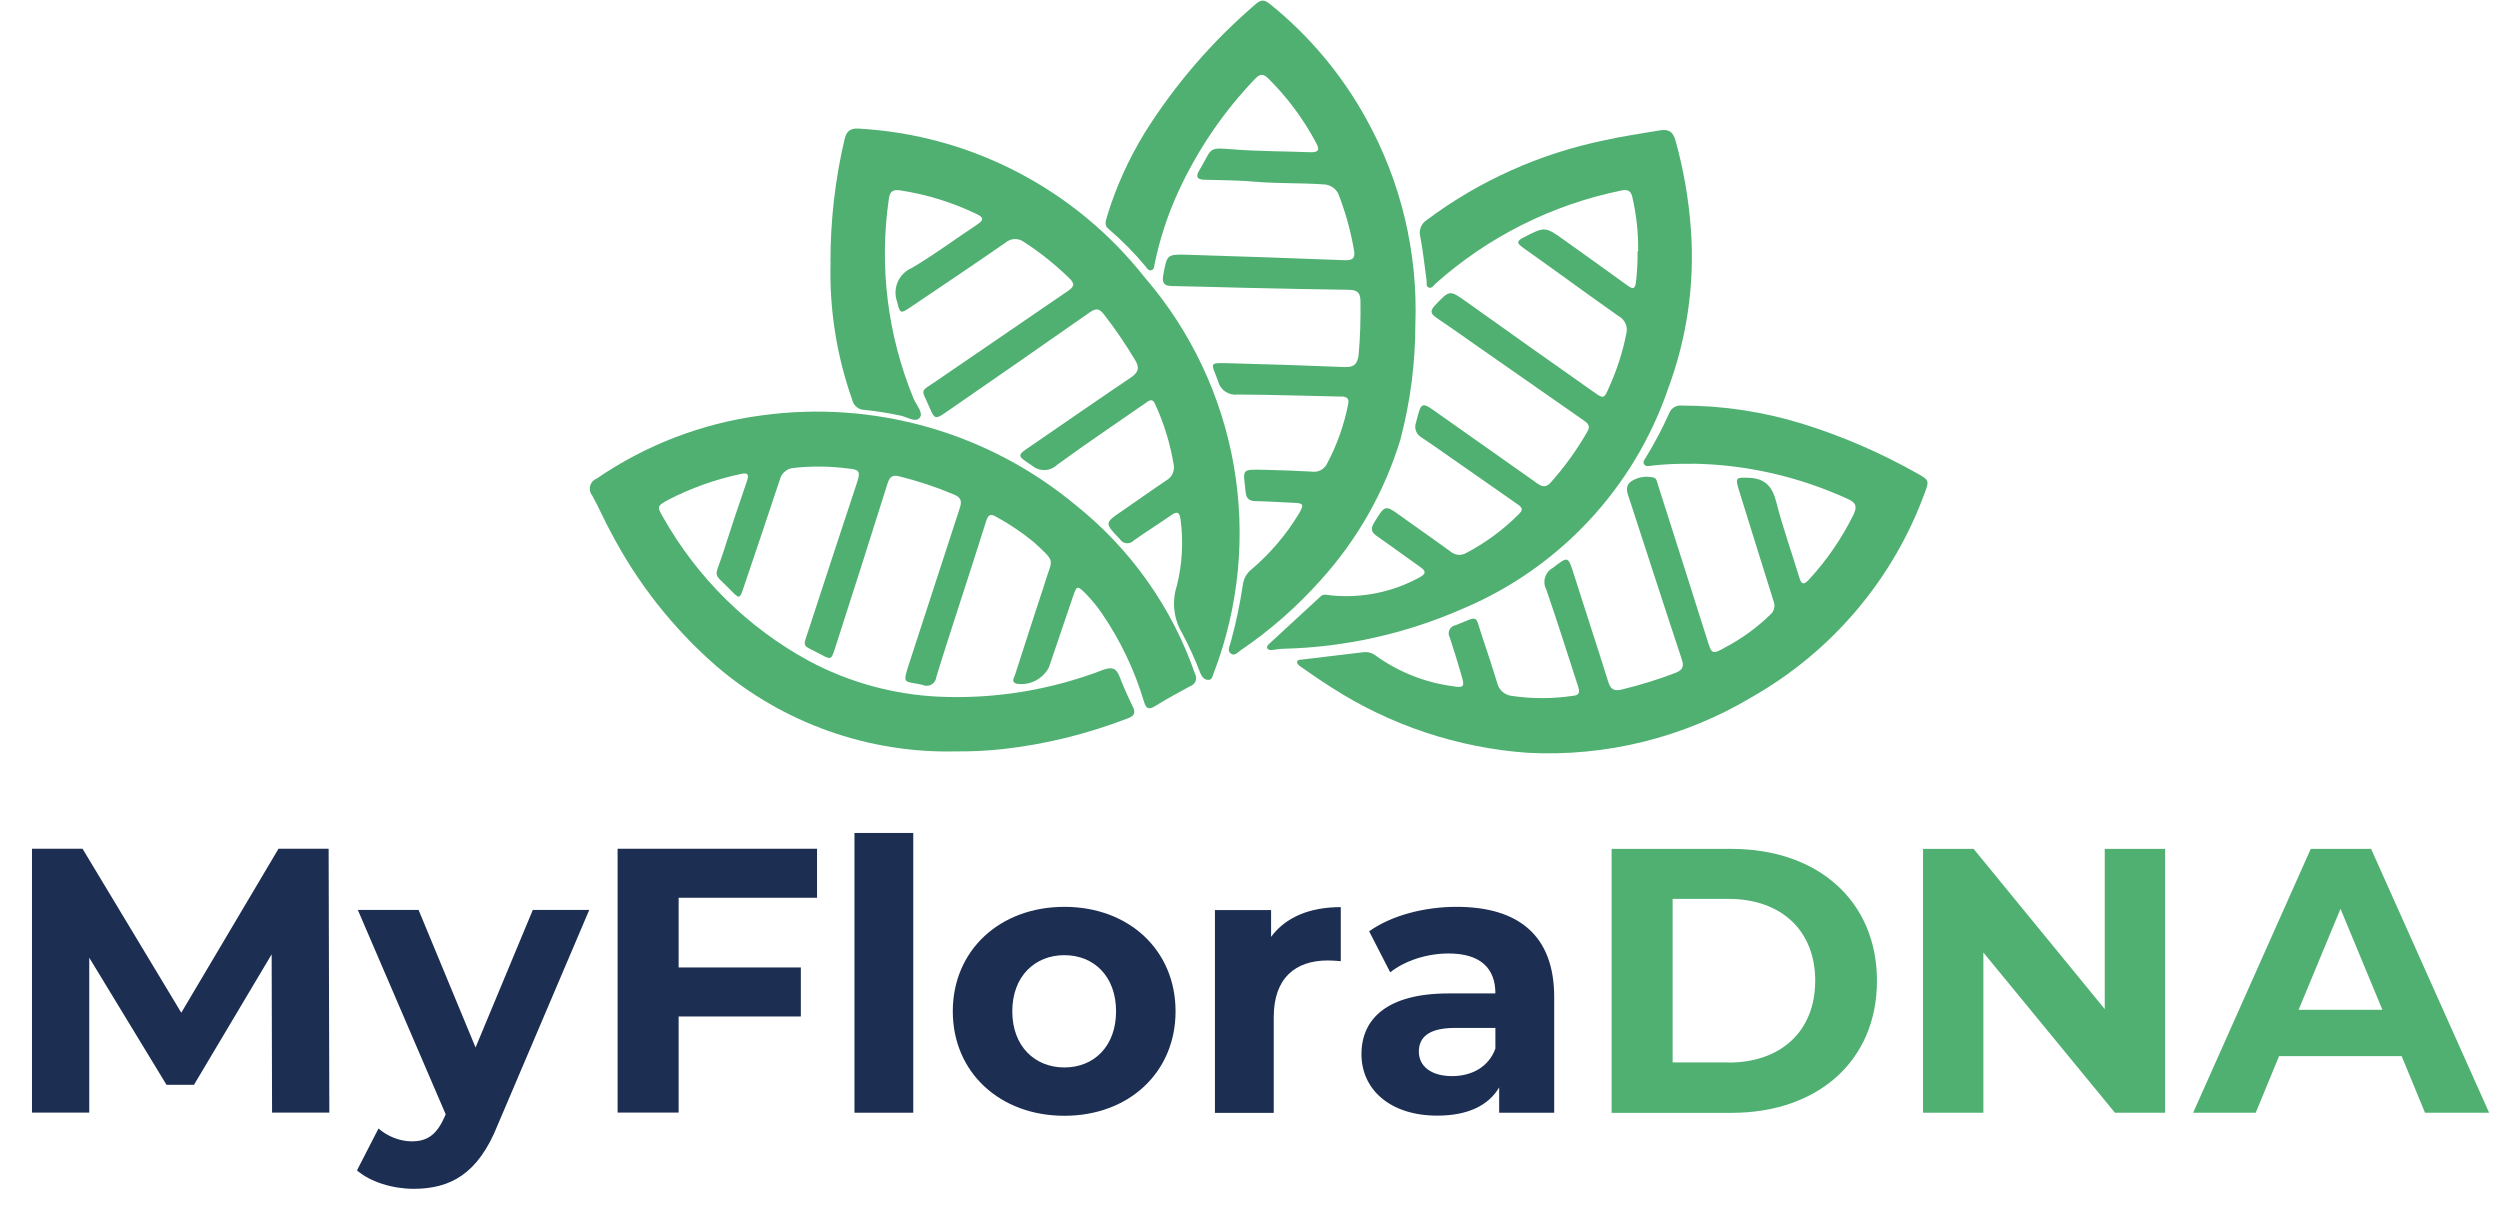
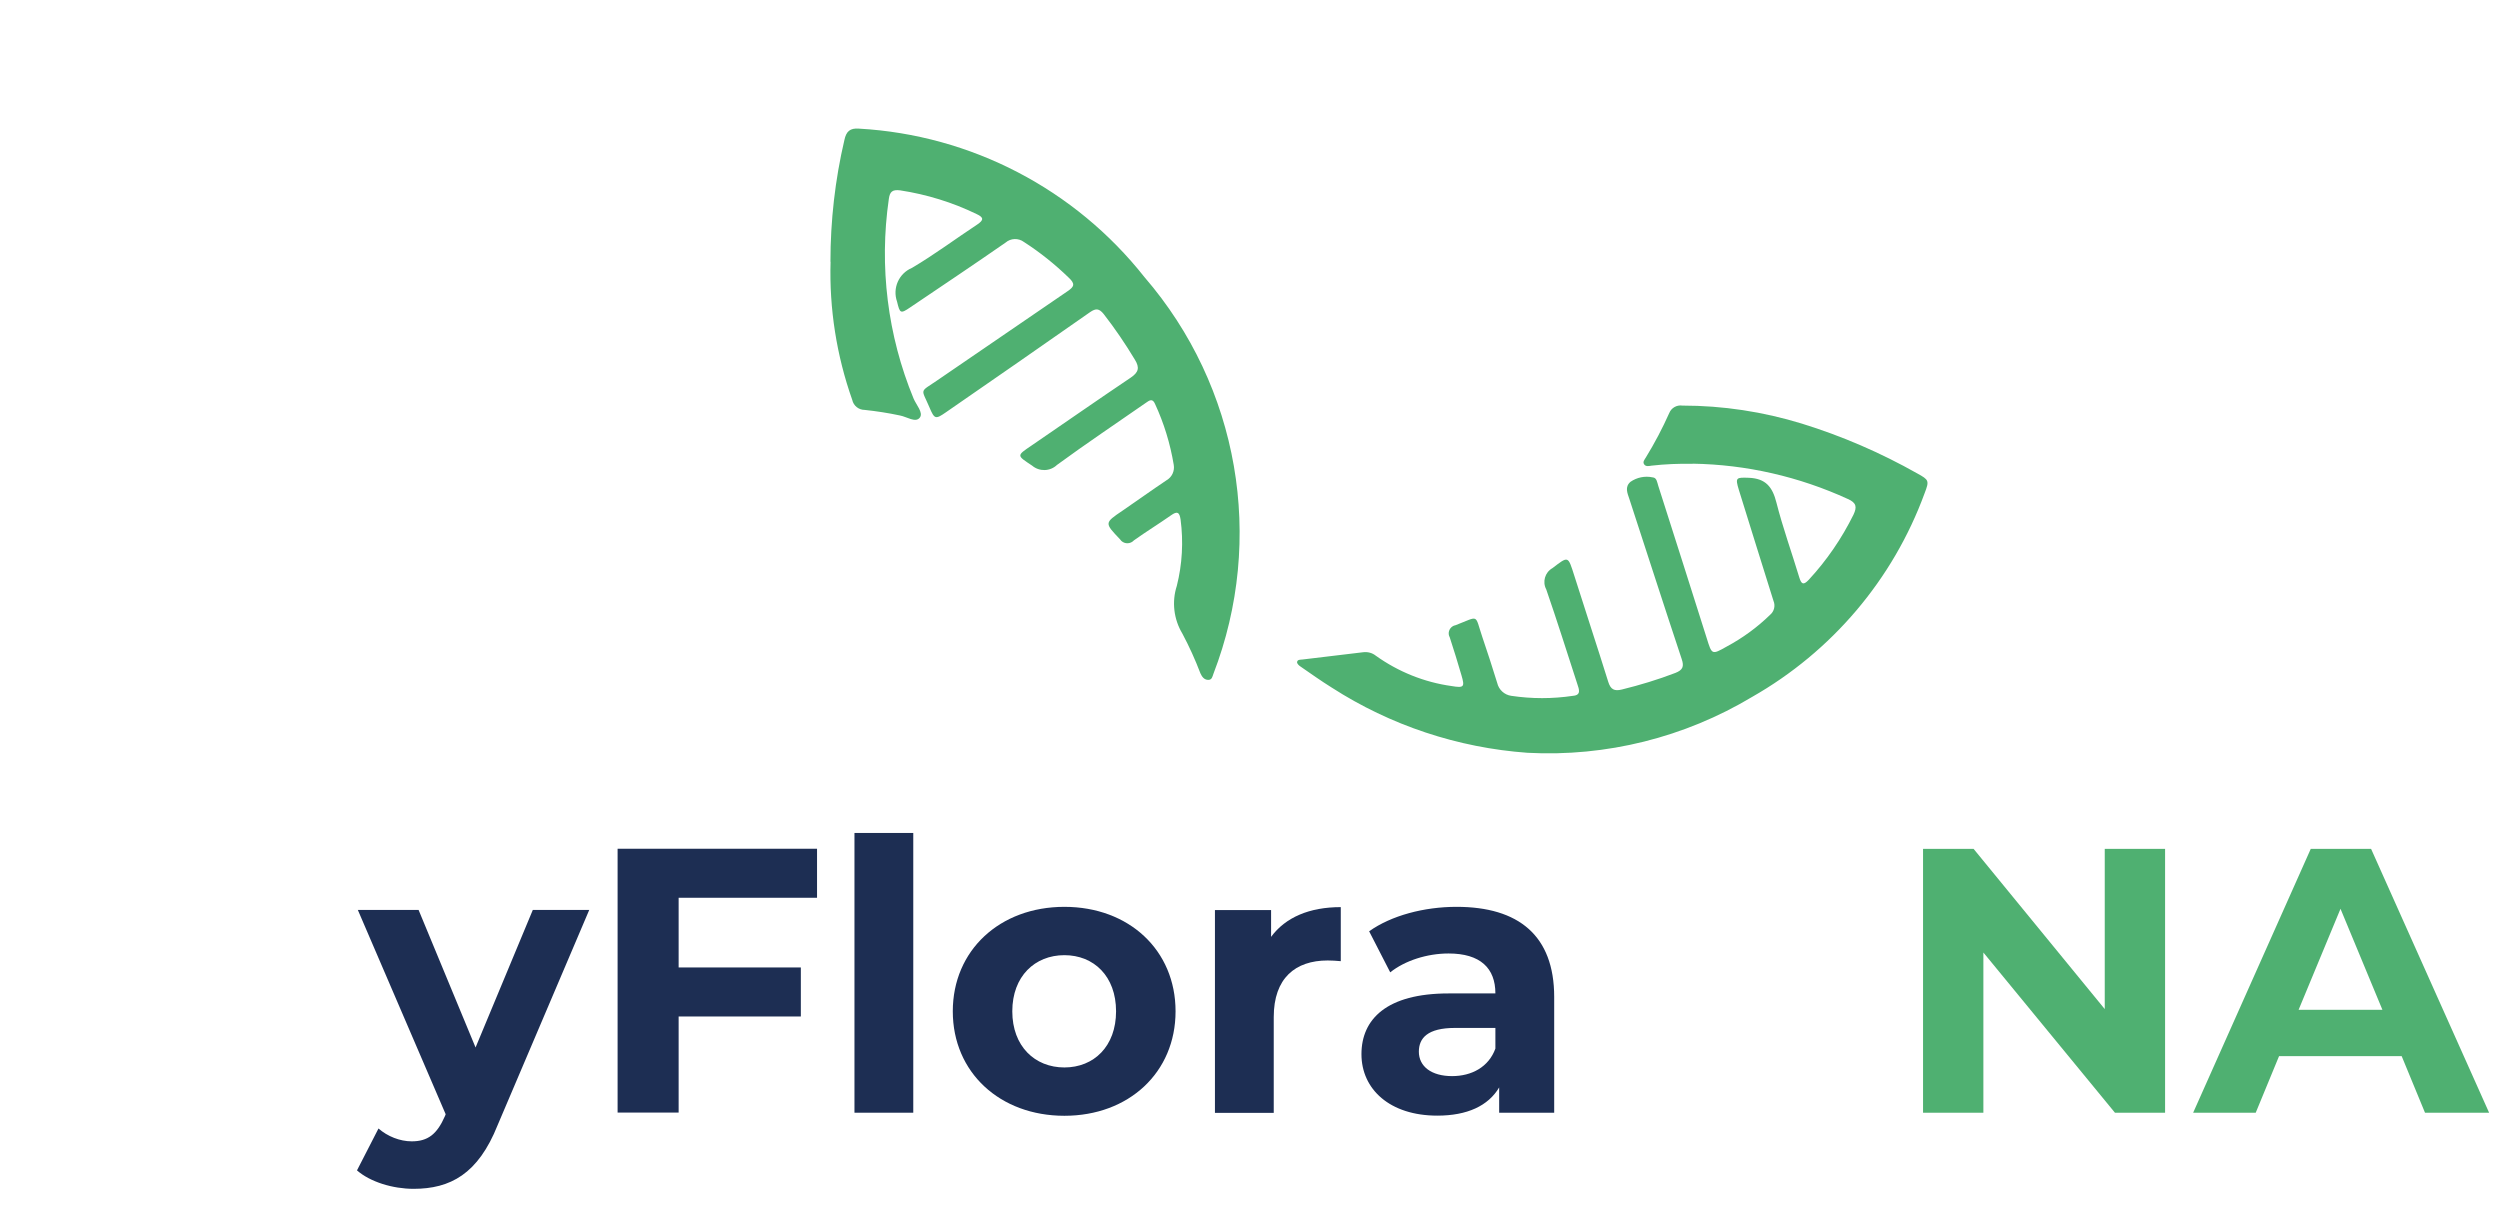
<svg xmlns="http://www.w3.org/2000/svg" id="Group_28326" viewBox="0 0 179 86.67">
  <defs>
    <style>      .st0 {        fill: #4fb071;      }      .st1 {        fill: #1d2e53;      }    </style>
  </defs>
  <g id="RkbWMa.tif">
    <g id="Group_22">
-       <path id="Path_54" class="st0" d="M68.45,53.8c-6.27.15-12.38-2.02-17.15-6.1-3.1-2.7-5.66-5.95-7.56-9.59-.47-.85-.85-1.75-1.32-2.6-.28-.33-.25-.83.08-1.11.06-.06.14-.1.22-.13,3.51-2.41,7.54-3.96,11.76-4.52,8.1-1.13,16.3,1.21,22.58,6.45,3.91,3.13,6.86,7.3,8.5,12.04.17.3.07.67-.23.84-.04.02-.07.04-.11.05-.86.46-1.71.93-2.54,1.44-.48.29-.63.12-.77-.33-.67-2.24-1.68-4.37-3-6.3-.34-.5-.72-.97-1.14-1.4-.64-.64-.67-.64-.95.19l-1.72,5.06c-.45.85-1.39,1.32-2.34,1.16-.39-.14-.14-.44-.08-.64.61-1.92,1.24-3.83,1.86-5.74.09-.29.2-.57.28-.86.52-1.75.85-1.38-.83-2.92-.83-.67-1.71-1.27-2.65-1.78-.42-.26-.59-.15-.73.3-.67,2.14-1.37,4.27-2.06,6.41-.51,1.59-1.03,3.17-1.51,4.76-.04.38-.38.66-.76.62-.07,0-.14-.03-.21-.06-1.32-.31-1.5.05-.96-1.58,1.21-3.69,2.4-7.39,3.61-11.08.16-.48.1-.76-.41-.97-1.28-.54-2.6-.98-3.95-1.31-.46-.11-.65.04-.8.48-1.24,3.95-2.5,7.89-3.77,11.83-.27.84-.28.85-1.07.42-1.34-.73-1.27-.35-.77-1.89,1.12-3.45,2.26-6.9,3.4-10.35.28-.85.2-.97-.67-1.05-1.26-.16-2.54-.18-3.81-.04-.49.02-.91.36-1.03.83-.86,2.61-1.75,5.22-2.63,7.83-.23.69-.29.72-.78.21-1.45-1.49-1.28-.85-.67-2.75.55-1.72,1.12-3.43,1.71-5.14.19-.54.07-.66-.48-.53-1.79.38-3.52,1-5.15,1.84-.8.44-.81.48-.36,1.25,2.45,4.34,6.07,7.91,10.45,10.29,2.85,1.52,6,2.39,9.23,2.55,4.03.19,8.06-.47,11.83-1.92.61-.22.93-.14,1.17.48.28.73.6,1.45.95,2.16.22.45.1.66-.35.83-2.9,1.12-5.92,1.87-9.01,2.21-1.11.12-2.22.17-3.33.16Z" />
-       <path id="Path_55" class="st0" d="M59.46,18.74c0-2.93.33-5.86,1-8.72.13-.61.4-.86,1.04-.81,8.03.45,15.47,4.33,20.45,10.64,6.76,7.83,8.65,18.75,4.93,28.4-.07.19-.1.44-.38.43-.29-.01-.44-.23-.55-.47-.37-.97-.8-1.92-1.29-2.84-.62-1.03-.77-2.28-.4-3.42.39-1.55.48-3.17.27-4.75-.08-.54-.24-.62-.69-.3-.87.61-1.78,1.17-2.65,1.79-.24.26-.64.28-.9.04-.04-.04-.07-.08-.1-.12-1.11-1.17-1.13-1.16.19-2.05,1.05-.72,2.08-1.46,3.14-2.17.39-.22.6-.67.52-1.11-.25-1.51-.7-2.98-1.34-4.36-.18-.42-.41-.25-.65-.08-2.13,1.48-4.28,2.92-6.37,4.45-.49.47-1.26.49-1.78.05-1.11-.74-1.13-.7-.04-1.44,2.37-1.62,4.72-3.26,7.1-4.86.56-.38.66-.71.29-1.3-.68-1.13-1.42-2.22-2.23-3.26-.32-.39-.55-.42-.97-.13-3.43,2.4-6.87,4.79-10.32,7.17-.75.52-.82.5-1.18-.35-.59-1.39-.74-1.05.55-1.93,3.11-2.13,6.22-4.26,9.34-6.39.49-.33.55-.53.08-.97-.98-.95-2.05-1.81-3.2-2.55-.4-.3-.95-.28-1.32.04-2.26,1.57-4.55,3.1-6.83,4.64-.7.48-.74.42-.94-.41-.34-.96.12-2.02,1.07-2.42,1.61-.95,3.12-2.08,4.68-3.11.46-.31.47-.5-.05-.74-1.73-.84-3.58-1.41-5.48-1.7-.56-.07-.74.1-.81.62-.7,4.83-.09,9.77,1.77,14.28.19.46.72,1.02.45,1.37-.3.4-.93-.06-1.42-.15-.84-.18-1.68-.31-2.53-.4-.43,0-.8-.3-.89-.72-1.12-3.17-1.65-6.53-1.55-9.89Z" />
-       <path id="Path_56" class="st0" d="M101.34,23.2c0,2.8-.36,5.59-1.08,8.3-1.14,3.73-3.09,7.16-5.71,10.05-1.7,1.9-3.62,3.59-5.73,5.02-.2.14-.4.41-.67.24-.3-.2-.12-.5-.05-.76.39-1.38.68-2.78.89-4.2.06-.41.26-.79.58-1.05,1.36-1.15,2.53-2.52,3.45-4.05.36-.65.32-.72-.42-.75-.9-.04-1.8-.1-2.7-.12-.45-.01-.66-.17-.71-.64-.17-1.68-.4-1.64,1.44-1.6,1.11.02,2.22.07,3.33.13.42.06.84-.16,1.04-.54.72-1.35,1.24-2.8,1.53-4.3.08-.34-.07-.53-.43-.54-.09,0-.18,0-.28,0-2.41-.05-4.81-.13-7.22-.14-.63.08-1.23-.33-1.38-.95-.5-1.36-.74-1.33.86-1.29,2.73.07,5.46.16,8.18.27.67.03.94-.2,1.02-.88.11-1.27.15-2.54.13-3.81,0-.57-.17-.83-.8-.84-2.45-.03-4.9-.09-7.36-.14-1.78-.04-3.56-.1-5.34-.13-.56,0-.72-.23-.62-.78.27-1.48.25-1.5,1.73-1.46,3.75.12,7.49.24,11.24.39.53.02.8-.1.69-.69-.22-1.32-.58-2.62-1.05-3.87-.15-.52-.64-.88-1.18-.87-1.57-.11-3.15-.05-4.72-.18-1.24-.11-2.5-.12-3.74-.15-.55-.01-.67-.21-.39-.67,1.01-1.69.52-1.65,2.62-1.49,1.78.13,3.56.12,5.34.19.64.02.65-.23.39-.7-.91-1.7-2.06-3.25-3.43-4.6-.36-.35-.6-.3-.92.04-2.25,2.34-4.09,5.04-5.46,7.99-.78,1.68-1.36,3.44-1.74,5.26-.03.17-.02.41-.24.46s-.32-.17-.43-.3c-.8-.96-1.68-1.85-2.63-2.66-.3-.24-.21-.52-.13-.82.64-2.13,1.56-4.16,2.72-6.06,2.18-3.48,4.88-6.6,8-9.26.42-.37.69-.18,1.02.08,2.78,2.25,5.09,5.01,6.82,8.14,2.51,4.51,3.73,9.62,3.54,14.77Z" />
+       <path id="Path_55" class="st0" d="M59.46,18.74c0-2.93.33-5.86,1-8.72.13-.61.4-.86,1.04-.81,8.03.45,15.47,4.33,20.45,10.64,6.76,7.83,8.65,18.75,4.93,28.4-.07.19-.1.44-.38.43-.29-.01-.44-.23-.55-.47-.37-.97-.8-1.92-1.29-2.84-.62-1.03-.77-2.28-.4-3.42.39-1.55.48-3.17.27-4.75-.08-.54-.24-.62-.69-.3-.87.61-1.78,1.17-2.65,1.79-.24.26-.64.28-.9.04-.04-.04-.07-.08-.1-.12-1.11-1.17-1.13-1.16.19-2.05,1.05-.72,2.08-1.46,3.14-2.17.39-.22.6-.67.52-1.11-.25-1.51-.7-2.98-1.34-4.36-.18-.42-.41-.25-.65-.08-2.13,1.48-4.28,2.92-6.37,4.45-.49.47-1.26.49-1.78.05-1.11-.74-1.13-.7-.04-1.44,2.37-1.62,4.72-3.26,7.1-4.86.56-.38.66-.71.29-1.3-.68-1.13-1.42-2.22-2.23-3.26-.32-.39-.55-.42-.97-.13-3.43,2.4-6.87,4.79-10.32,7.17-.75.52-.82.5-1.18-.35-.59-1.39-.74-1.05.55-1.93,3.11-2.13,6.22-4.26,9.34-6.39.49-.33.55-.53.08-.97-.98-.95-2.05-1.81-3.2-2.55-.4-.3-.95-.28-1.32.04-2.26,1.57-4.55,3.1-6.83,4.64-.7.48-.74.42-.94-.41-.34-.96.12-2.02,1.07-2.42,1.61-.95,3.12-2.08,4.68-3.11.46-.31.47-.5-.05-.74-1.73-.84-3.58-1.41-5.48-1.7-.56-.07-.74.1-.81.62-.7,4.83-.09,9.77,1.77,14.28.19.46.72,1.02.45,1.37-.3.4-.93-.06-1.42-.15-.84-.18-1.68-.31-2.53-.4-.43,0-.8-.3-.89-.72-1.12-3.17-1.65-6.53-1.55-9.89" />
      <path id="Path_57" class="st0" d="M121.2,33.21c-.99-.02-1.97.02-2.95.13-.18.03-.4.08-.52-.08-.14-.18.02-.35.11-.5.63-1.03,1.19-2.09,1.68-3.19.15-.37.54-.59.94-.53,2.9,0,5.78.44,8.55,1.29,2.88.89,5.65,2.09,8.27,3.57.83.46.87.51.52,1.42-2.26,6.17-6.64,11.33-12.35,14.58-4.84,2.9-10.44,4.3-16.08,4-4.99-.36-9.81-1.96-14.02-4.67-.77-.48-1.5-1-2.24-1.51-.11-.07-.25-.21-.24-.31.02-.2.24-.17.39-.19,1.45-.17,2.89-.34,4.34-.52.32-.04.65.04.91.25,1.61,1.15,3.47,1.9,5.42,2.17.89.15.96.07.71-.77-.27-.91-.54-1.82-.84-2.72-.16-.28-.05-.64.23-.8.05-.03.11-.05.17-.06,1.75-.67,1.37-.83,1.93.83.37,1.09.73,2.19,1.07,3.3.11.48.51.85,1,.92,1.47.22,2.96.22,4.43,0,.6-.05.43-.47.31-.83-.74-2.27-1.45-4.54-2.23-6.79-.29-.54-.09-1.22.44-1.52,1.16-.88,1.11-.9,1.57.54.8,2.54,1.64,5.06,2.43,7.6.17.55.44.68.97.55,1.3-.32,2.59-.71,3.84-1.19.53-.21.63-.46.45-.99-1.27-3.82-2.5-7.65-3.75-11.47-.14-.42-.34-.85.08-1.22.46-.32,1.04-.44,1.59-.32.3.02.32.36.4.6,1.16,3.63,2.32,7.27,3.47,10.91.37,1.19.36,1.21,1.42.61,1.14-.61,2.2-1.38,3.13-2.29.28-.24.38-.64.23-.99-.84-2.65-1.65-5.3-2.48-7.95-.27-.89-.19-.89.72-.86,1.21.05,1.69.66,1.97,1.77.46,1.81,1.1,3.58,1.64,5.37.15.49.3.56.67.17,1.29-1.39,2.37-2.97,3.21-4.67.26-.55.21-.85-.4-1.12-3.49-1.6-7.27-2.47-11.11-2.53Z" />
-       <path id="Path_58" class="st0" d="M117.29,17.98c.02-1.3-.12-2.59-.41-3.85-.1-.44-.3-.6-.79-.49-4.95,1.01-9.54,3.31-13.31,6.67-.13.12-.25.34-.45.29-.26-.07-.16-.35-.19-.54-.14-1.03-.25-2.07-.44-3.08-.14-.47.05-.97.46-1.23,3.76-2.81,8.09-4.75,12.69-5.7,1.31-.3,2.64-.48,3.96-.71.69-.12.99.1,1.17.77.57,2.07.94,4.2,1.09,6.34.28,3.86-.28,7.74-1.63,11.37-2.45,7.16-7.85,12.92-14.84,15.82-4,1.74-8.3,2.7-12.66,2.81-.3,0-.6.07-.9.09-.11,0-.24,0-.3-.12s.03-.22.11-.3c1.24-1.15,2.48-2.29,3.72-3.43.21-.19.48-.08.73-.06,2.2.22,4.42-.23,6.36-1.3.46-.25.44-.45.03-.73-1.04-.73-2.06-1.49-3.11-2.22-.4-.28-.46-.53-.19-.96.79-1.29.77-1.3,1.98-.42,1.16.84,2.34,1.65,3.5,2.5.31.26.75.3,1.1.1,1.39-.73,2.67-1.67,3.78-2.79.45-.41.05-.6-.22-.79-1.59-1.12-3.19-2.23-4.78-3.34-.65-.45-1.29-.91-1.94-1.34-.4-.21-.58-.68-.42-1.1.39-1.52.36-1.51,1.66-.58,2.34,1.66,4.69,3.3,7.03,4.96.37.26.64.28.95-.07,1-1.12,1.88-2.35,2.63-3.65.26-.45-.02-.62-.31-.83-2.58-1.8-5.16-3.6-7.74-5.4-.93-.65-1.85-1.31-2.79-1.94-.43-.29-.4-.52-.07-.87,1.06-1.12,1.04-1.11,2.29-.22,3.01,2.15,6.03,4.29,9.06,6.42.72.51.75.51,1.11-.33.55-1.22.97-2.5,1.23-3.82.14-.5-.09-1.03-.54-1.27-2.29-1.61-4.54-3.27-6.83-4.89-.46-.33-.52-.48.04-.76,1.51-.77,1.5-.79,2.89.2,1.51,1.08,3.01,2.15,4.51,3.24.4.29.56.3.63-.26.08-.72.12-1.44.11-2.16Z" />
    </g>
  </g>
-   <path class="st1" d="M19.48,79.67l-.03-11.34-5.56,9.34h-1.97l-5.53-9.1v11.09H2.29v-18.89h3.62l7.07,11.74,6.96-11.74h3.59l.05,18.89h-4.1Z" />
  <path class="st1" d="M42.19,65.15l-6.56,15.41c-1.4,3.51-3.4,4.56-6.02,4.56-1.48,0-3.1-.49-4.05-1.32l1.54-3c.65.57,1.54.92,2.38.92,1.16,0,1.81-.51,2.38-1.81l.05-.13-6.29-14.63h4.35l4.08,9.85,4.1-9.85h4.05Z" />
  <path class="st1" d="M48.59,64.28v4.99h8.75v3.51h-8.75v6.88h-4.37v-18.89h14.28v3.51h-9.91Z" />
  <path class="st1" d="M61.18,59.64h4.21v20.03h-4.21v-20.03Z" />
  <path class="st1" d="M68.22,72.41c0-4.37,3.37-7.48,7.99-7.48s7.96,3.1,7.96,7.48-3.35,7.48-7.96,7.48-7.99-3.1-7.99-7.48ZM79.91,72.41c0-2.51-1.59-4.02-3.7-4.02s-3.73,1.51-3.73,4.02,1.62,4.02,3.73,4.02,3.7-1.51,3.7-4.02Z" />
  <path class="st1" d="M96,64.93v3.89c-.35-.03-.62-.05-.94-.05-2.32,0-3.86,1.27-3.86,4.05v6.86h-4.21v-14.52h4.02v1.92c1.03-1.4,2.75-2.13,4.99-2.13Z" />
  <path class="st1" d="M111.28,71.38v8.29h-3.94v-1.81c-.78,1.32-2.29,2.02-4.43,2.02-3.4,0-5.43-1.89-5.43-4.4s1.81-4.35,6.24-4.35h3.35c0-1.81-1.08-2.86-3.35-2.86-1.54,0-3.13.51-4.18,1.35l-1.51-2.94c1.59-1.13,3.94-1.75,6.26-1.75,4.43,0,6.99,2.05,6.99,6.45ZM107.07,75.08v-1.48h-2.89c-1.97,0-2.59.73-2.59,1.7,0,1.05.89,1.75,2.38,1.75,1.4,0,2.62-.65,3.1-1.97Z" />
-   <path class="st0" d="M115.39,60.78h8.58c6.18,0,10.42,3.72,10.42,9.45s-4.24,9.45-10.42,9.45h-8.58v-18.89ZM123.76,76.08c3.75,0,6.21-2.24,6.21-5.86s-2.46-5.86-6.21-5.86h-4v11.71h4Z" />
  <path class="st0" d="M155.02,60.78v18.89h-3.59l-9.42-11.47v11.47h-4.32v-18.89h3.62l9.39,11.47v-11.47h4.32Z" />
  <path class="st0" d="M171.95,75.62h-8.77l-1.67,4.05h-4.48l8.42-18.89h4.32l8.45,18.89h-4.59l-1.67-4.05ZM170.58,72.3l-3-7.23-3,7.23h5.99Z" />
</svg>